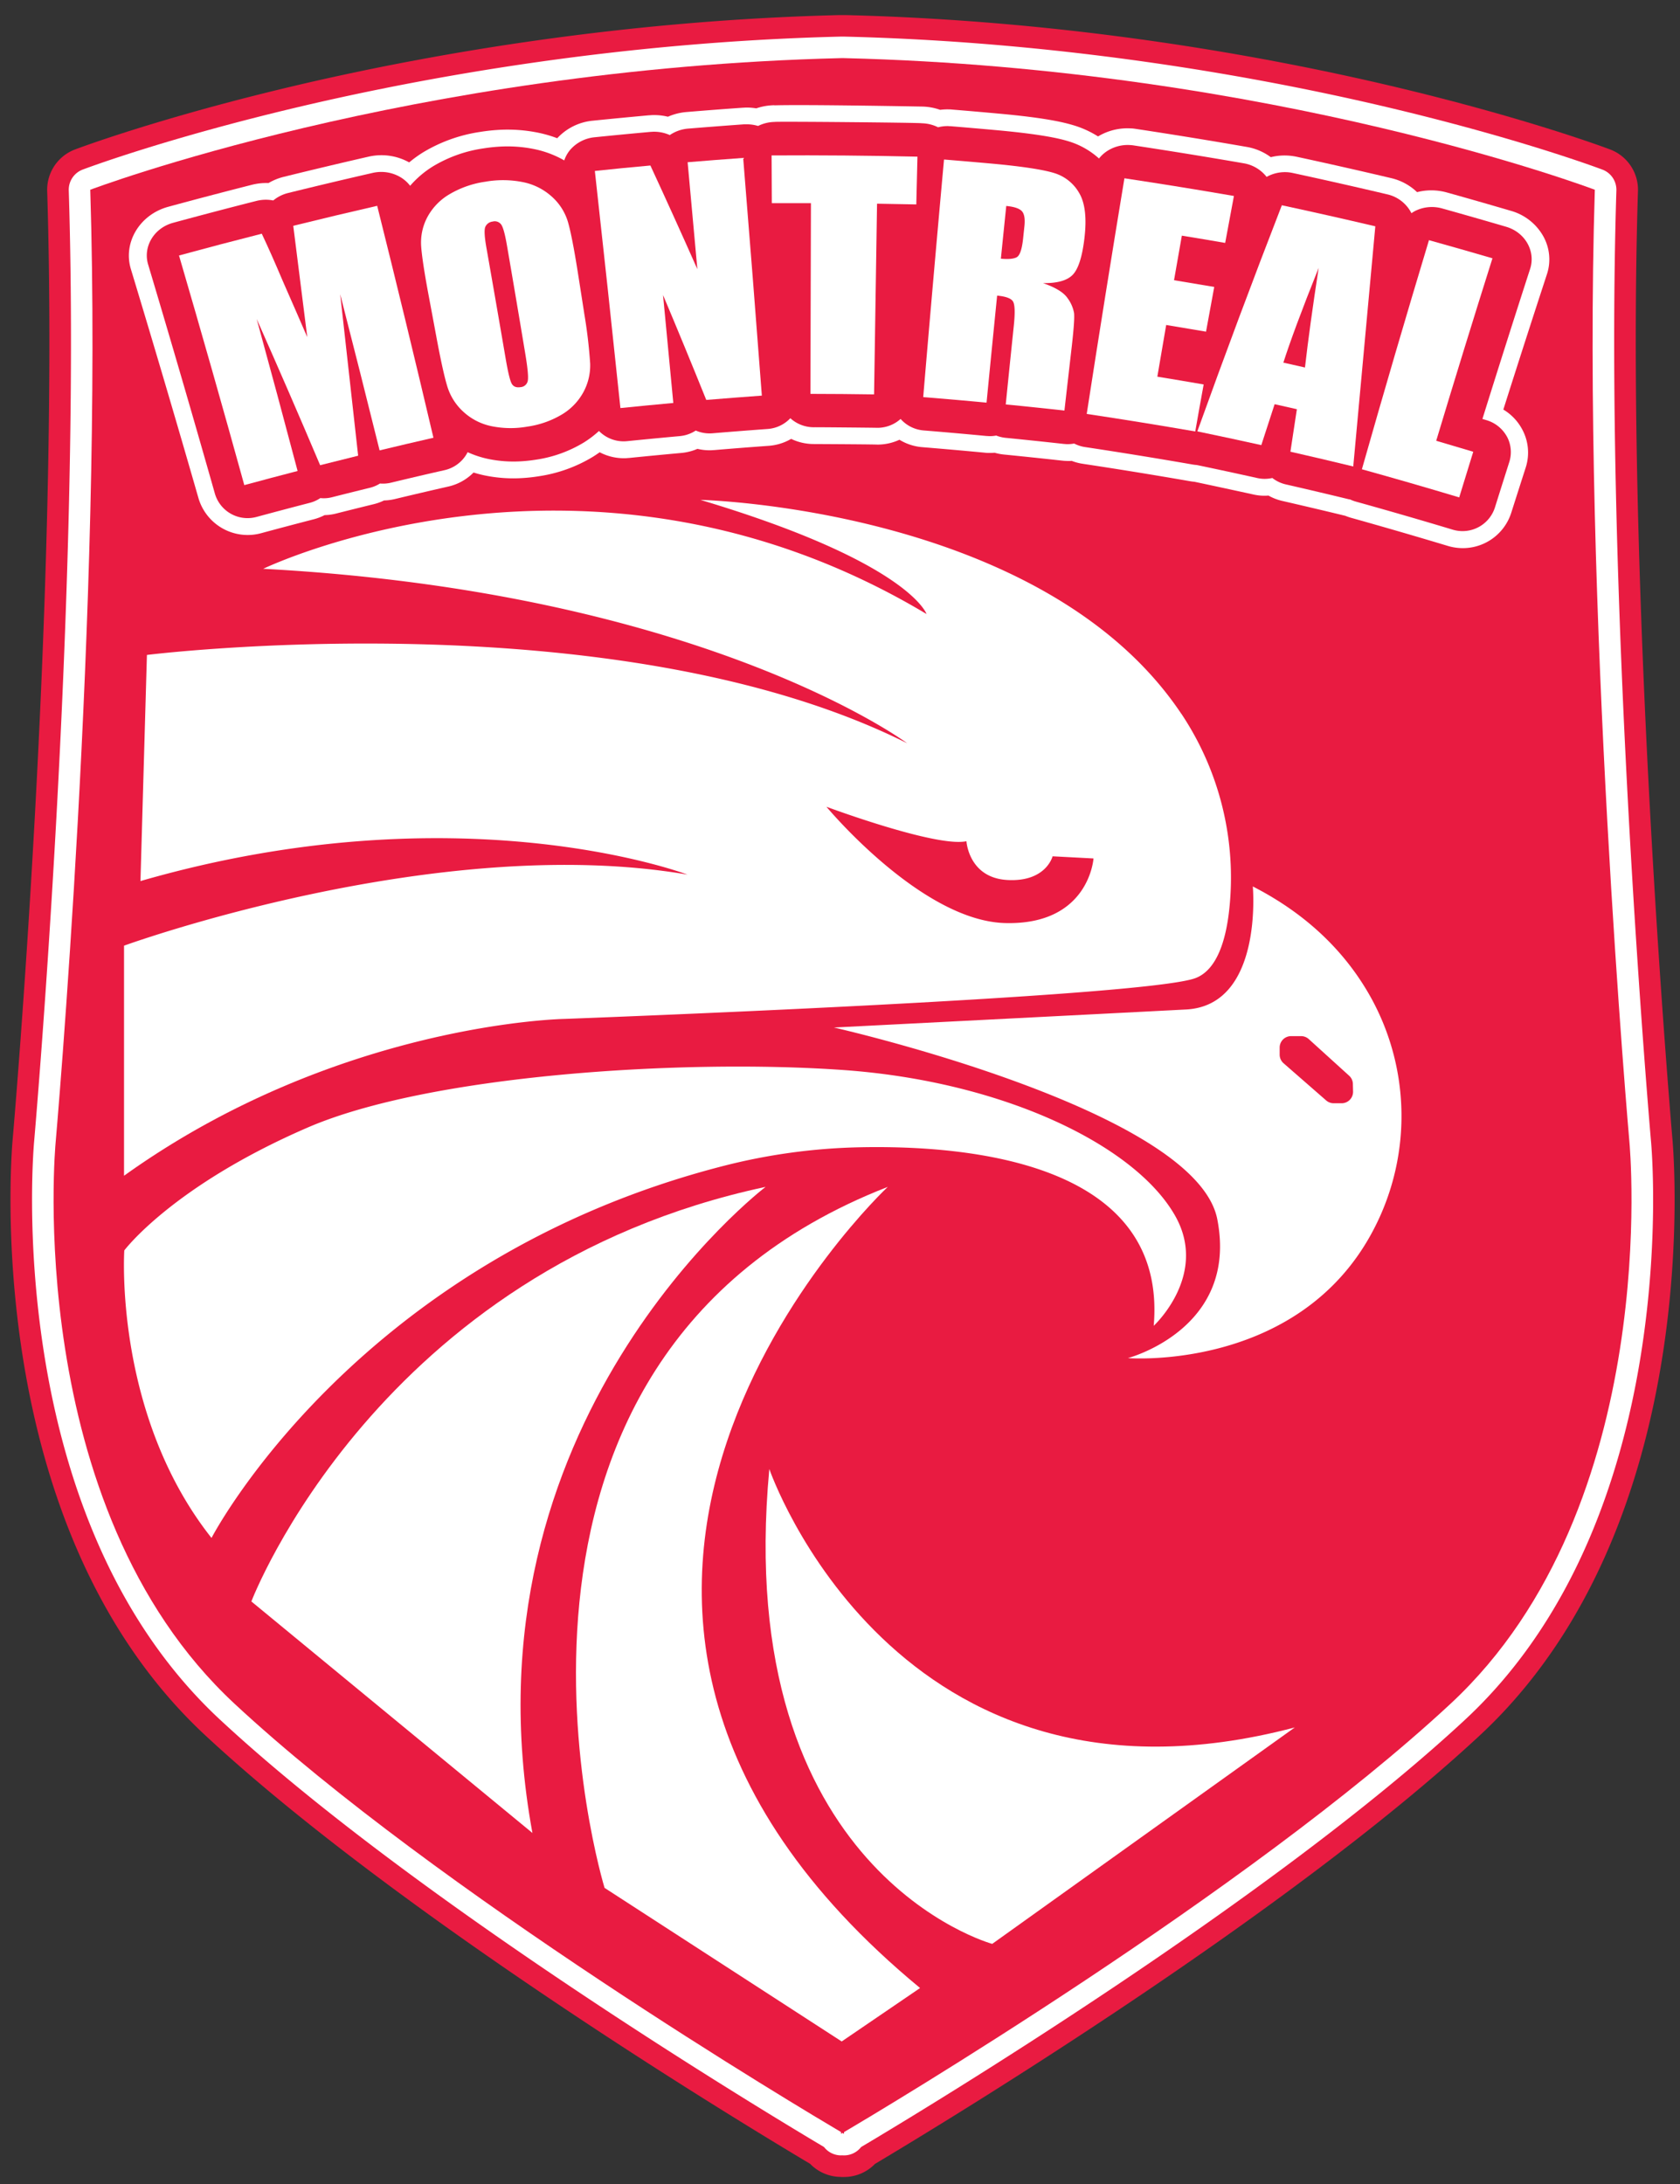
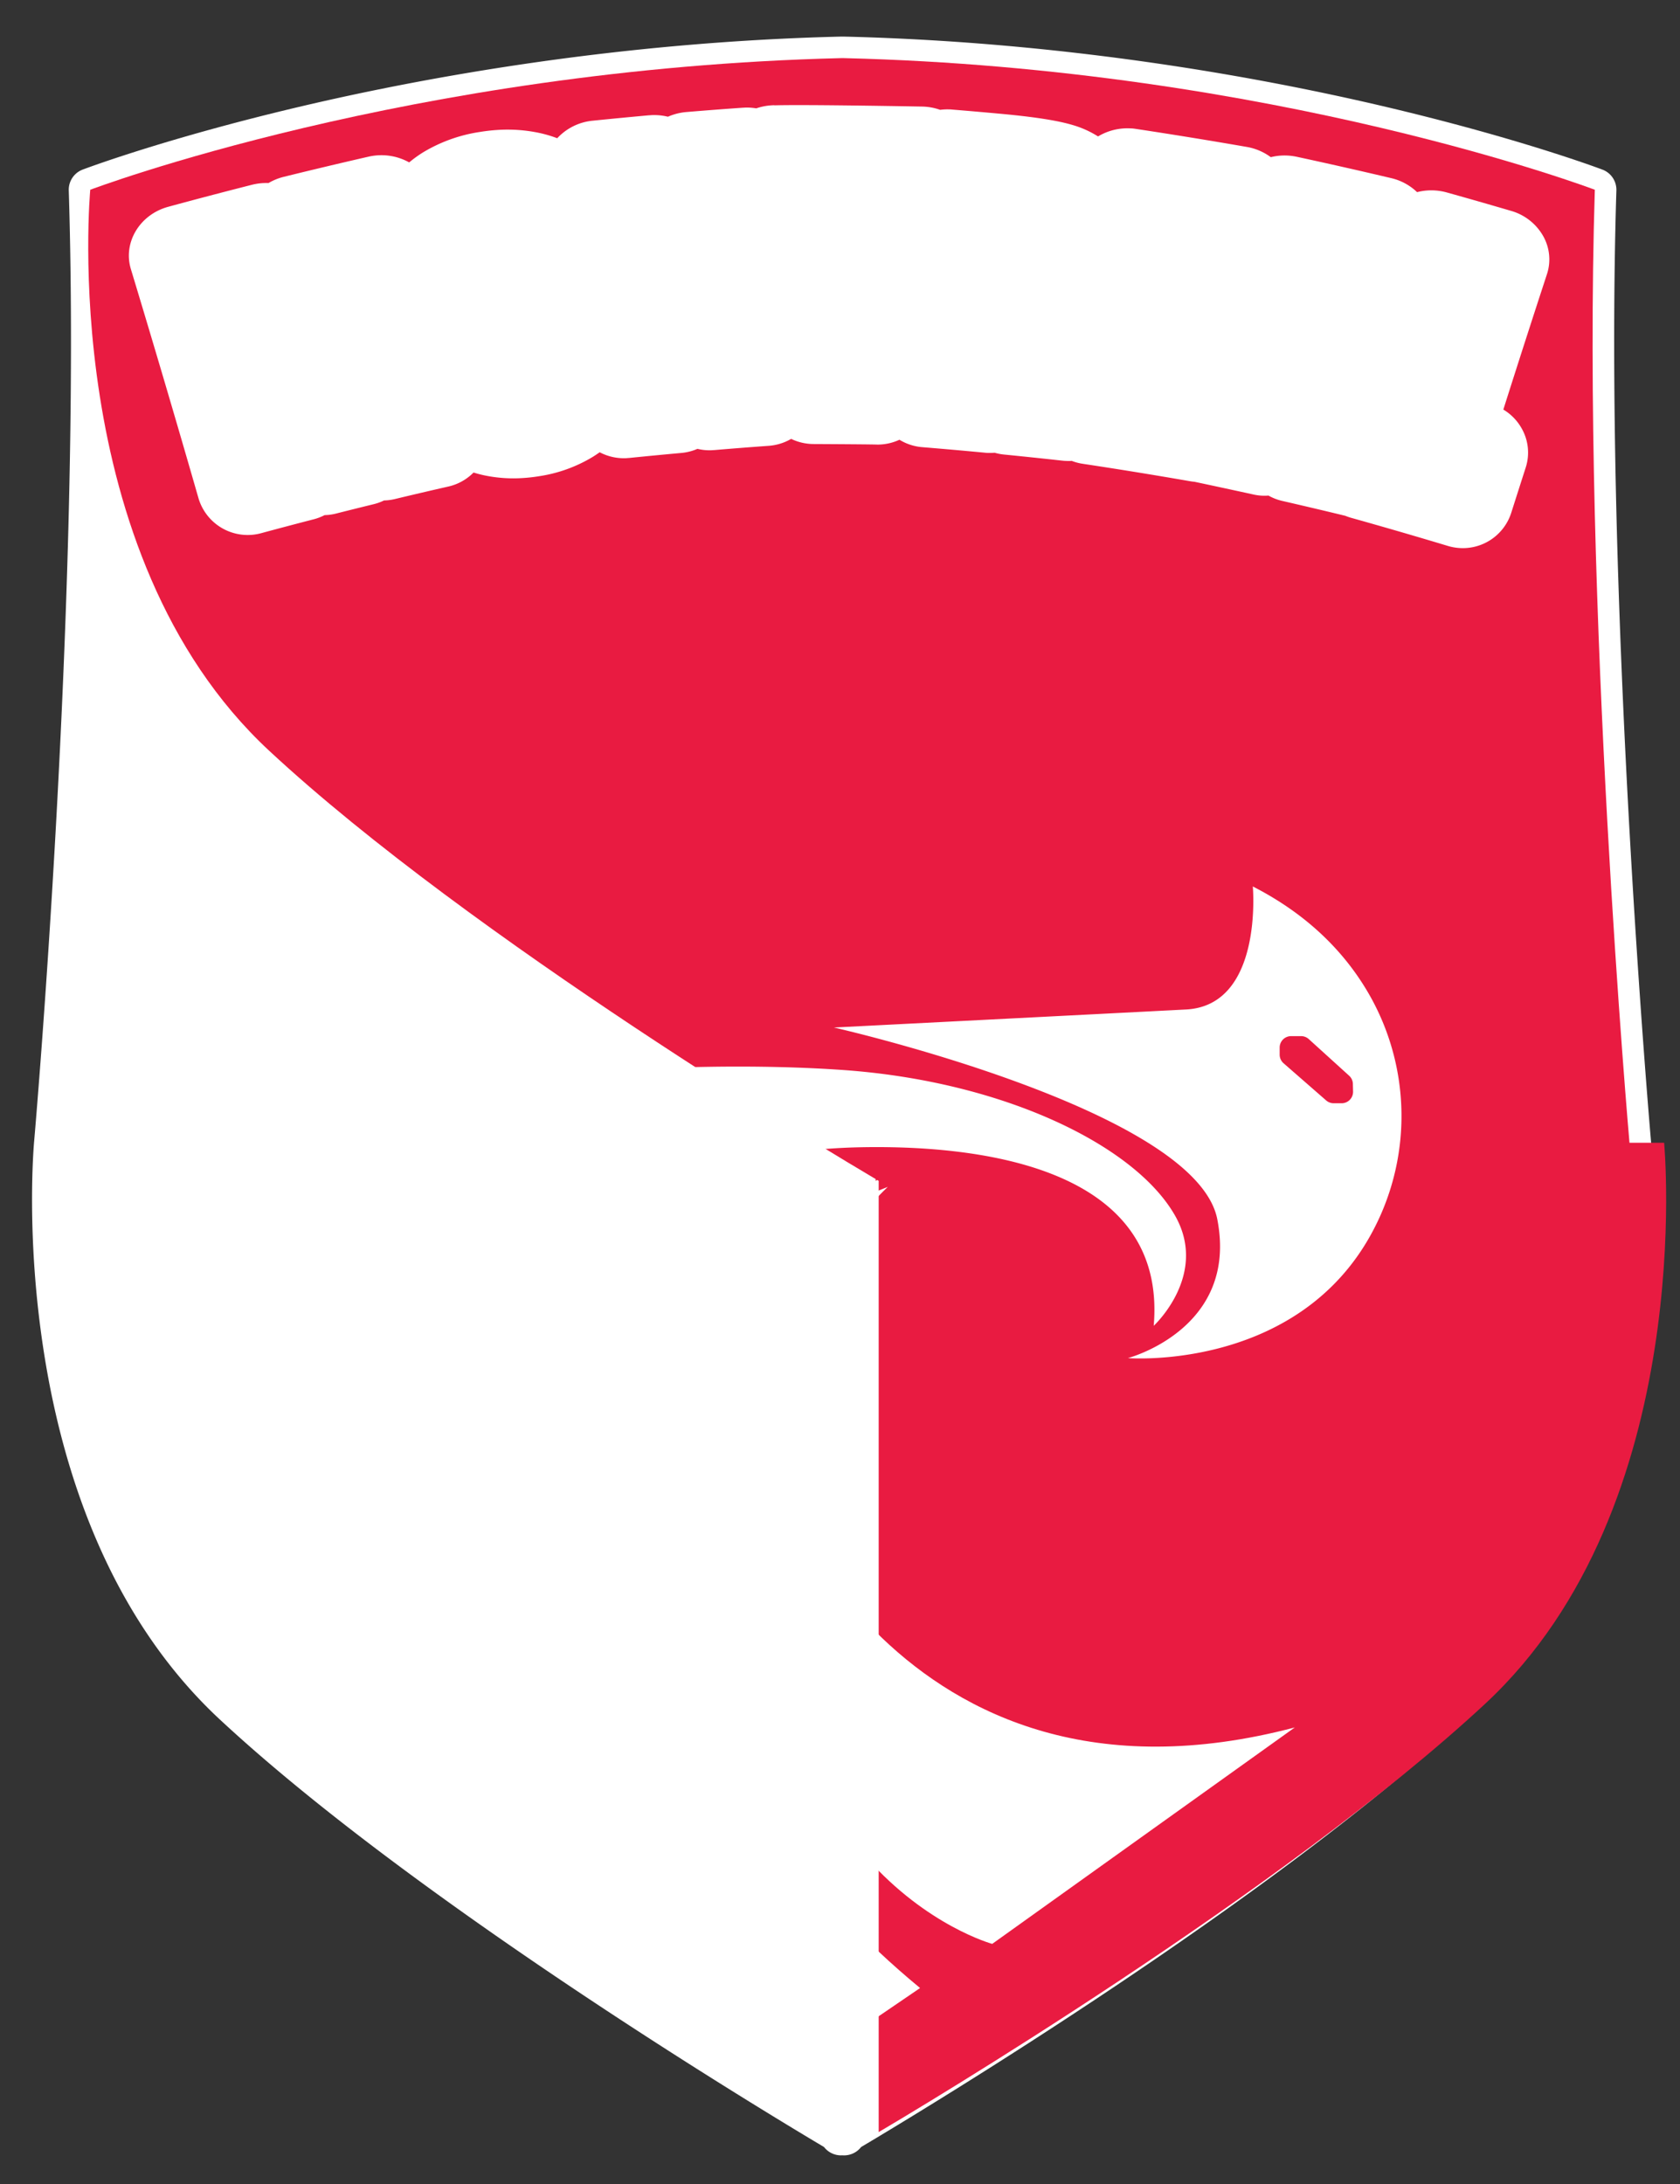
<svg xmlns="http://www.w3.org/2000/svg" id="Layer_1" data-name="Layer 1" viewBox="0 0 780.08 1014.1">
  <rect x="0" y="0" width="780.08" height="1014.1" fill="#333333" stroke="none" />
  <defs>
    <style>.cls-1{fill:#e91b41;}.cls-2{fill:#fff;}</style>
  </defs>
  <title>logo</title>
-   <path class="cls-1" d="M390.53,1010.81a20,20,0,0,1-14.37-6.08C342,984.39,185.27,889.37,95.3,805.76c-24.62-22.88-44.64-51.89-59.49-86.22-11.67-27-20.19-57.28-25.33-90.08C1.8,574,5.73,530.55,5.91,528.73c.21-2.43,21.91-251.44,16-440A20,20,0,0,1,34.82,69.41c1.56-.59,39-14.69,101.66-29.49C194.07,26.32,284.81,9.56,390,7h2.36C497.63,9.56,588.37,26.32,646,39.92c62.66,14.8,100.1,28.9,101.66,29.49a20,20,0,0,1,12.9,19.33c-5.89,188.39,15.8,437.62,16,440.11.16,1.78,4.06,45.39-4.58,100.61-5.14,32.8-13.66,63.11-25.33,90.08-14.85,34.33-34.87,63.35-59.49,86.23-89.94,83.57-246.73,178.64-280.87,199a20,20,0,0,1-14.37,6.08h-1.37" />
  <path class="cls-2" d="M390.53,1000.81a10,10,0,0,1-7.91-3.88c-29.07-17.27-189.71-114.1-280.52-198.49C78.5,776.5,59.28,748.62,45,715.56c-11.33-26.2-19.62-55.69-24.62-87.66-8.49-54.24-4.66-96.47-4.5-98.24.21-2.44,22-252.06,16.05-441.25a10,10,0,0,1,6.45-9.66c1.54-.58,38.38-14.46,100.41-29.11C195.9,36.16,285.91,19.54,390.29,17h1.87c104.37,2.55,194.38,19.17,251.51,32.66,62,14.65,98.88,28.53,100.42,29.11a10,10,0,0,1,6.45,9.66c-5.91,189,15.79,438.26,16.06,441.3.23,2.42,3.92,44.4-4.5,98.18-5,32-13.29,61.46-24.62,87.66-14.3,33.06-33.52,60.94-57.12,82.87-90.8,84.37-251.45,181.23-280.52,198.5a10,10,0,0,1-8.59,3.85l-.7,0" />
  <path class="cls-2" d="M52.12,95.09C57.3,284.53,36,529,35.78,531.49c0,.47-3.77,42,4.42,93.82,7.45,47.21,26.6,113,75.52,158.48,87.8,81.58,242.88,175.55,275.5,195,32.63-19.44,187.72-113.42,275.5-195,48.92-45.46,68.07-111.27,75.52-158.48,8.18-51.86,4.46-93.35,4.42-93.76v-.06c-.22-2.48-21.52-247-16.34-436.4C699.42,84.41,564.4,41.22,391.79,37h-1.13C218,41.22,83,84.41,52.12,95.09" />
-   <path class="cls-1" d="M756.62,530.61s-22.09-250.5-16.09-442.5c0,0-148.24-56.23-348.62-61.12h-1.38C190.14,31.88,41.91,88.11,41.91,88.11c6,192-16.09,442.5-16.09,442.5s-15.91,168.5,83.09,260.5c94,87.35,264.61,188.84,281.62,198.88v.82l.69-.41.69.41V990c17-10,187.62-111.53,281.62-198.88,99-92,83.09-260.5,83.09-260.5" />
+   <path class="cls-1" d="M756.62,530.61s-22.09-250.5-16.09-442.5c0,0-148.24-56.23-348.62-61.12h-1.38C190.14,31.88,41.91,88.11,41.91,88.11s-15.91,168.5,83.09,260.5c94,87.35,264.61,188.84,281.62,198.88v.82l.69-.41.69.41V990c17-10,187.62-111.53,281.62-198.88,99-92,83.09-260.5,83.09-260.5" />
  <path class="cls-2" d="M98.22,714.11s66.69-128.87,237.71-172.73a277.77,277.77,0,0,1,62.78-8.65c51.92-1.16,143.49,7.36,137,82.89,0,0,25.5-23.5,10-51-18.53-32.87-80-62.59-154.5-67.8s-192,2.3-248.5,26.8c-62.78,27.22-85,57-85,57s-5,76,40.5,133.5" />
  <path class="cls-2" d="M357.22,682.11s58,169,244,120l-140.5,100.5s-121-33-103.5-220.5" />
  <path class="cls-2" d="M412.22,551.11s-204,191,15,372l-36.39,24.81L280.72,876.61s-75-245,131.5-325.5" />
  <path class="cls-2" d="M355.49,551.11s-143.27,109-108.27,300l-130.5-107.5s58.54-154,238.77-192.5" />
-   <path class="cls-2" d="M548.52,331.43c-63.87-95.56-223.3-99.32-223.3-99.32,97,29,105,53,105,53-157-94-308-21-308-21,203.4,10.91,297.52,79.91,299,81-136-68-353-41-353-41l-3,105c147.49-42.56,251.86-3.8,254-3-116-20-261.63,33-261.63,33V545.94c99.34-71.17,204.66-72.83,204.66-72.83s270-10,293-19c9.81-3.84,14-17.5,15.54-31.9a137.19,137.19,0,0,0-22.24-90.78m-81.8,97.18c-39-1-83-54-83-54s51,19,65,16c0,0,1,17,19,18s21-11,21-11l19,1s-2,31-41,30" />
  <path class="cls-2" d="M637.27,464.5c-10.08-18.72-27-38.27-55.55-52.89,0,0,5,55.26-31,57.13s-163.5,8.37-163.5,8.37,168,38,178,89-41.5,64.5-41.5,64.5,74.66,5.95,110.66-53.59a113.76,113.76,0,0,0,2.89-112.52m-9,42.47a5.31,5.31,0,0,1-5.31,5.31h-3.69a5.31,5.31,0,0,1-3.5-1.32L596,493.7a5.32,5.32,0,0,1-1.81-4v-3.28a5.31,5.31,0,0,1,5.31-5.31h4.64a5.3,5.3,0,0,1,3.57,1.38l18.74,17a5.31,5.31,0,0,1,1.74,3.93Z" />
  <path class="cls-2" d="M676.1,254.31a24.07,24.07,0,0,1-3.82-.82q-22.27-6.71-44.73-13a23.65,23.65,0,0,1-2.91-1l-.29-.06q-14.42-3.5-28.9-6.82a23.84,23.84,0,0,1-6.46-2.5,24,24,0,0,1-3.76,0,24.48,24.48,0,0,1-3.13-.48q-13.7-3-27.46-5.92c-.69-.06-1.39-.15-2.09-.27q-24.88-4.33-49.89-8.1a23.81,23.81,0,0,1-5-1.33,23.35,23.35,0,0,1-2.88,0c-.52,0-1-.07-1.56-.12q-13.47-1.49-27-2.83a24.3,24.3,0,0,1-4.38-.84,24.25,24.25,0,0,1-2.9.09q-.78,0-1.56-.1-14.54-1.38-29.1-2.57a24.13,24.13,0,0,1-10.64-3.45,24.15,24.15,0,0,1-10.38,2.25s-.08-.11-29.45-.26a24.19,24.19,0,0,1-10.45-2.39A24.17,24.17,0,0,1,357.08,207q-12.78.92-25.55,2c-.47,0-.92.06-1.36.08a24.39,24.39,0,0,1-6.32-.66,24.39,24.39,0,0,1-7.46,1.9q-12.17,1.1-24.31,2.33c-.45,0-.91.08-1.37.1A24.17,24.17,0,0,1,278.45,210q-1.55,1.11-3.19,2.13a67.41,67.41,0,0,1-25,9c-2.41.39-4.83.67-7.2.82a65.85,65.85,0,0,1-18.37-1.27q-2.43-.53-4.8-1.27a23.87,23.87,0,0,1-11.75,6.52q-12.41,2.82-24.76,5.79a24.37,24.37,0,0,1-3.35.56q-.86.08-1.71.1a24,24,0,0,1-4.8,1.73q-8.75,2.14-17.47,4.35a24.18,24.18,0,0,1-3.33.6c-.66.07-1.33.11-2,.13a23.94,23.94,0,0,1-5,1.92q-12.28,3.17-24.5,6.48a24.25,24.25,0,0,1-3.32.65,23.82,23.82,0,0,1-25.72-16.85Q76.86,178.11,60.8,125.05C57,112.73,64.8,99.61,78.19,96q19.34-5.26,38.8-10.2a27,27,0,0,1,3.56-.65,26.76,26.76,0,0,1,4.12-.15,26.51,26.51,0,0,1,7.09-2.89q19.61-4.84,39.34-9.36a27.34,27.34,0,0,1,3.57-.57A26.5,26.5,0,0,1,190,75.41a56.5,56.5,0,0,1,6.31-4.58,71.46,71.46,0,0,1,26.6-9.57c2.58-.42,5.18-.72,7.72-.89a71,71,0,0,1,19.66,1.33,57.52,57.52,0,0,1,8.45,2.49,25.8,25.8,0,0,1,16.54-8.15q13-1.32,26-2.5c.5,0,1-.07,1.46-.09a27.12,27.12,0,0,1,7.4.75,26.85,26.85,0,0,1,8.6-2.18q13-1.08,26.07-2c.48,0,1-.06,1.47-.07a26.75,26.75,0,0,1,4.88.36,27.16,27.16,0,0,1,8.4-1.45c0,.23.09-.58,68.62.62A26.65,26.65,0,0,1,436.54,51a26.55,26.55,0,0,1,3.93-.21q.83,0,1.67.09,11,.9,22,1.91c21.92,2,30.17,4.09,34.92,5.56a46.15,46.15,0,0,1,10.8,5,26.53,26.53,0,0,1,15.19-3.73c.85,0,1.71.14,2.55.26q25.72,3.89,51.3,8.34a26.15,26.15,0,0,1,11.17,4.76,26.53,26.53,0,0,1,8.76-.68,27.3,27.3,0,0,1,3.35.51q22,4.75,43.82,9.91a25.78,25.78,0,0,1,12,6.5,26.44,26.44,0,0,1,9.75-.65,26.8,26.8,0,0,1,4.1.81q14.92,4.17,29.76,8.53a25,25,0,0,1,14.86,11.57,22,22,0,0,1,1.83,17.84q-10.28,31.39-20.25,62.86a23.59,23.59,0,0,1,8.68,9.06A22.61,22.61,0,0,1,708.47,217q-3.39,10.55-6.75,21.11a23.6,23.6,0,0,1-25.61,16.2" />
-   <path class="cls-1" d="M699.73,202.76a16,16,0,0,0-9.47-7.65l-1.92-.58q10.88-34.87,22.14-69.66c2.66-8.19-2.3-17-11.15-19.58q-14.8-4.34-29.67-8.5a17.89,17.89,0,0,0-2.72-.54A17.46,17.46,0,0,0,657,98a16.52,16.52,0,0,0-1.62,1,16.7,16.7,0,0,0-11.24-8.76q-21.77-5.14-43.67-9.87A18.5,18.5,0,0,0,598.2,80a17.49,17.49,0,0,0-10.07,2.14,17.09,17.09,0,0,0-10.64-6.32Q552,71.4,526.36,67.52c-.56-.09-1.13-.14-1.69-.17a17.53,17.53,0,0,0-10.8,2.93,15.93,15.93,0,0,0-3.57,3.32,37,37,0,0,0-13.85-7.9c-4-1.24-11.76-3.22-33-5.19q-11-1-22-1.9c-.37,0-.74,0-1.11-.06a18,18,0,0,0-4.76.55A17.74,17.74,0,0,0,428,57.24c0-.29-68.27-.91-68.32-.62A17.88,17.88,0,0,0,352,58.49a17.88,17.88,0,0,0-5.5-.77l-1,0q-13,.94-26,2a17.63,17.63,0,0,0-8.49,3,17.78,17.78,0,0,0-7.94-1.54l-1,.06q-13,1.17-25.93,2.49a17.26,17.26,0,0,0-11.32,5.76A15.29,15.29,0,0,0,262,74.48a46.9,46.9,0,0,0-13.66-5.19,62.05,62.05,0,0,0-17.16-1.15c-2.25.15-4.56.42-6.88.79A62.74,62.74,0,0,0,201,77.27a45.8,45.8,0,0,0-10.56,9,15.92,15.92,0,0,0-4.77-4.16,17.55,17.55,0,0,0-10.28-2.2,18.14,18.14,0,0,0-2.37.38q-19.67,4.5-39.22,9.32a17.33,17.33,0,0,0-6.92,3.47,17.68,17.68,0,0,0-5.44-.22,17.88,17.88,0,0,0-2.37.43q-19.4,4.92-38.68,10.16c-8.91,2.42-14.08,11.12-11.61,19.36q15.88,53.11,31,106.39a15.79,15.79,0,0,0,17.15,11.26,16.24,16.24,0,0,0,2.23-.44q12.27-3.32,24.58-6.51a15.94,15.94,0,0,0,5-2.23,15.88,15.88,0,0,0,3.2,0,16.12,16.12,0,0,0,2.23-.4q8.75-2.22,17.53-4.37a16,16,0,0,0,4.74-2,16.12,16.12,0,0,0,5.15-.39q12.4-3,24.84-5.81a16,16,0,0,0,9.88-6.9,15.65,15.65,0,0,0,.82-1.45,45.9,45.9,0,0,0,9.31,3.09,57.9,57.9,0,0,0,16.14,1.11c2.11-.14,4.28-.39,6.46-.74A59.38,59.38,0,0,0,271,205.52a46.85,46.85,0,0,0,7.12-5.4,16.06,16.06,0,0,0,12.2,4.79l.92-.07q12.19-1.23,24.4-2.34a16.2,16.2,0,0,0,7.42-2.58,16.2,16.2,0,0,0,6.85,1.32l.92-.05q12.81-1.07,25.63-2a16.05,16.05,0,0,0,10.52-5,16.16,16.16,0,0,0,10.82,4.2c0-.06,29.44.21,29.49.26a16.09,16.09,0,0,0,10.89-4.12,16,16,0,0,0,10.73,5.34q14.62,1.19,29.21,2.58.52,0,1,.06a16.2,16.2,0,0,0,3.46-.27,16.22,16.22,0,0,0,4.37,1.06q13.54,1.34,27.06,2.84c.35,0,.71.07,1.05.08a16.08,16.08,0,0,0,3.71-.27,16.15,16.15,0,0,0,5,1.63q25.1,3.78,50.05,8.12c.54.09,1.07.16,1.6.2h.19q14.09,2.94,28.12,6.06a16.25,16.25,0,0,0,2.11.33,16,16,0,0,0,4.95-.34,16,16,0,0,0,6.36,3q14.52,3.32,29,6.84c.26.06.53.09.79.14a16,16,0,0,0,2.68,1q22.54,6.27,44.88,13a16.08,16.08,0,0,0,2.56.55,15.78,15.78,0,0,0,17.08-10.83q3.32-10.57,6.68-21.14a15.2,15.2,0,0,0-1.14-11.87" />
  <path class="cls-2" d="M175.14,95.56q13.45,53.79,26.12,107.7-12.53,2.86-25,5.87-9-36.3-18.3-72.53,4.18,37.47,8.34,75-8.83,2.17-17.65,4.41-14.4-34-29.46-67.89,9.67,35.25,19,70.57-12.4,3.22-24.75,6.57Q98.67,171.84,83.12,118.63q19.15-5.22,38.43-10.11,4.36,9.21,9.7,21.85,5.76,13.08,11.43,26.19-3.24-25.86-6.51-51.71,19.42-4.8,39-9.29" />
  <path class="cls-2" d="M271.23,145.28a229.39,229.39,0,0,1,2.8,23.48A26,26,0,0,1,270.94,182a27.25,27.25,0,0,1-10,10.44,43.16,43.16,0,0,1-16.09,5.66,44.43,44.43,0,0,1-16.59-.2,27.35,27.35,0,0,1-13-6.61,26.2,26.2,0,0,1-7.46-11.54q-2.07-6.58-5.19-23.4-1.73-9.32-3.48-18.63-3.08-16.4-3.57-23.37a25.11,25.11,0,0,1,2.8-13.38A27.31,27.31,0,0,1,208.53,90.3a45.22,45.22,0,0,1,16.82-5.92,47.09,47.09,0,0,1,17.42.18,28.17,28.17,0,0,1,13.49,6.77A25.48,25.48,0,0,1,263.7,103q1.94,6.63,4.61,23.53,1.47,9.36,2.93,18.72M235.4,114q-1.31-7.62-2.58-9.6a3.69,3.69,0,0,0-4.07-1.52,4.21,4.21,0,0,0-3.33,2.31q-1,1.93.53,10.35,4.48,25.47,8.85,51,1.63,9.51,2.8,11.6t4.1,1.62a3.62,3.62,0,0,0,3.4-3.18q.41-2.7-1.2-12.35Q239.71,139,235.4,114" />
  <path class="cls-2" d="M345.08,73.31q4.49,55.19,8.67,110.39-12.91.94-25.81,2Q318.11,161.3,307.87,137q2.42,25.05,4.77,50.11-12.29,1.12-24.56,2.37-5.77-55.06-11.87-110.1Q289.09,78,302,76.85q11.11,24,21.81,48.14-2.23-24.83-4.52-49.66,12.9-1.08,25.82-2" />
  <path class="cls-2" d="M426,72.77q-.26,11.07-.53,22.15-9.12-.21-18.23-.34-.71,44.27-1.38,88.55-14.77-.22-29.55-.24.1-44.28.23-88.56-9.08,0-18.16,0-.05-11.08-.1-22.16,33.87-.2,67.73.57" />
  <path class="cls-2" d="M438.32,74.07q10.93.89,21.84,1.87c14.55,1.32,24.33,2.85,29.35,4.42a20,20,0,0,1,11.62,9.31q4.08,6.95,2.4,21-1.52,12.84-5.4,16.89c-2.58,2.7-7.19,4-13.83,3.9,5.8,2,9.58,4.33,11.35,6.91a16.57,16.57,0,0,1,3.06,6.91q.4,3-1.14,16.35-1.67,14.51-3.32,29-13.61-1.5-27.25-2.84,1.85-18.3,3.75-36.6.91-8.84-.32-11.1T463,137.27q-2.49,24.84-4.91,49.69-14.69-1.38-29.41-2.57,4.65-55.17,9.66-110.32m28.9,21.55q-1.26,12.25-2.5,24.5,5.1.48,7.29-.64t3-8.4l.64-6.05q.55-5.24-1.26-7.06t-7.12-2.33" />
  <path class="cls-2" d="M522.13,82.79Q547.6,86.62,572.95,91q-2,10.9-4.06,21.8-10-1.74-20.12-3.38-1.82,10.34-3.63,20.69,9.34,1.53,18.67,3.13Q561.91,143.61,560,154q-9.24-1.59-18.5-3.1-2.07,12-4.11,24,10.77,1.76,21.51,3.62-2,10.91-3.9,21.82-25.13-4.35-50.4-8.14,8.47-54.72,17.5-109.38" />
  <path class="cls-2" d="M638.6,105.14q-5.08,55.74-10.24,111.46-14.56-3.53-29.18-6.86,1.5-9.87,3-19.73l-10.33-2.33q-3.11,9.51-6.18,19-14.82-3.28-29.71-6.37,18.91-52.63,39.24-105,21.76,4.68,43.39,9.77m-32.65,65.58q2.14-18.81,6.36-46.28c-8,19.95-13.41,34.64-16.39,44l10,2.25" />
  <path class="cls-2" d="M693,119.93q-13.35,42.31-26.12,84.74,8.62,2.52,17.2,5.1-3.28,10.59-6.52,21.19-22.5-6.76-45.19-13.06,15.13-53.28,31.15-106.38,14.78,4.12,29.49,8.42" />
</svg>